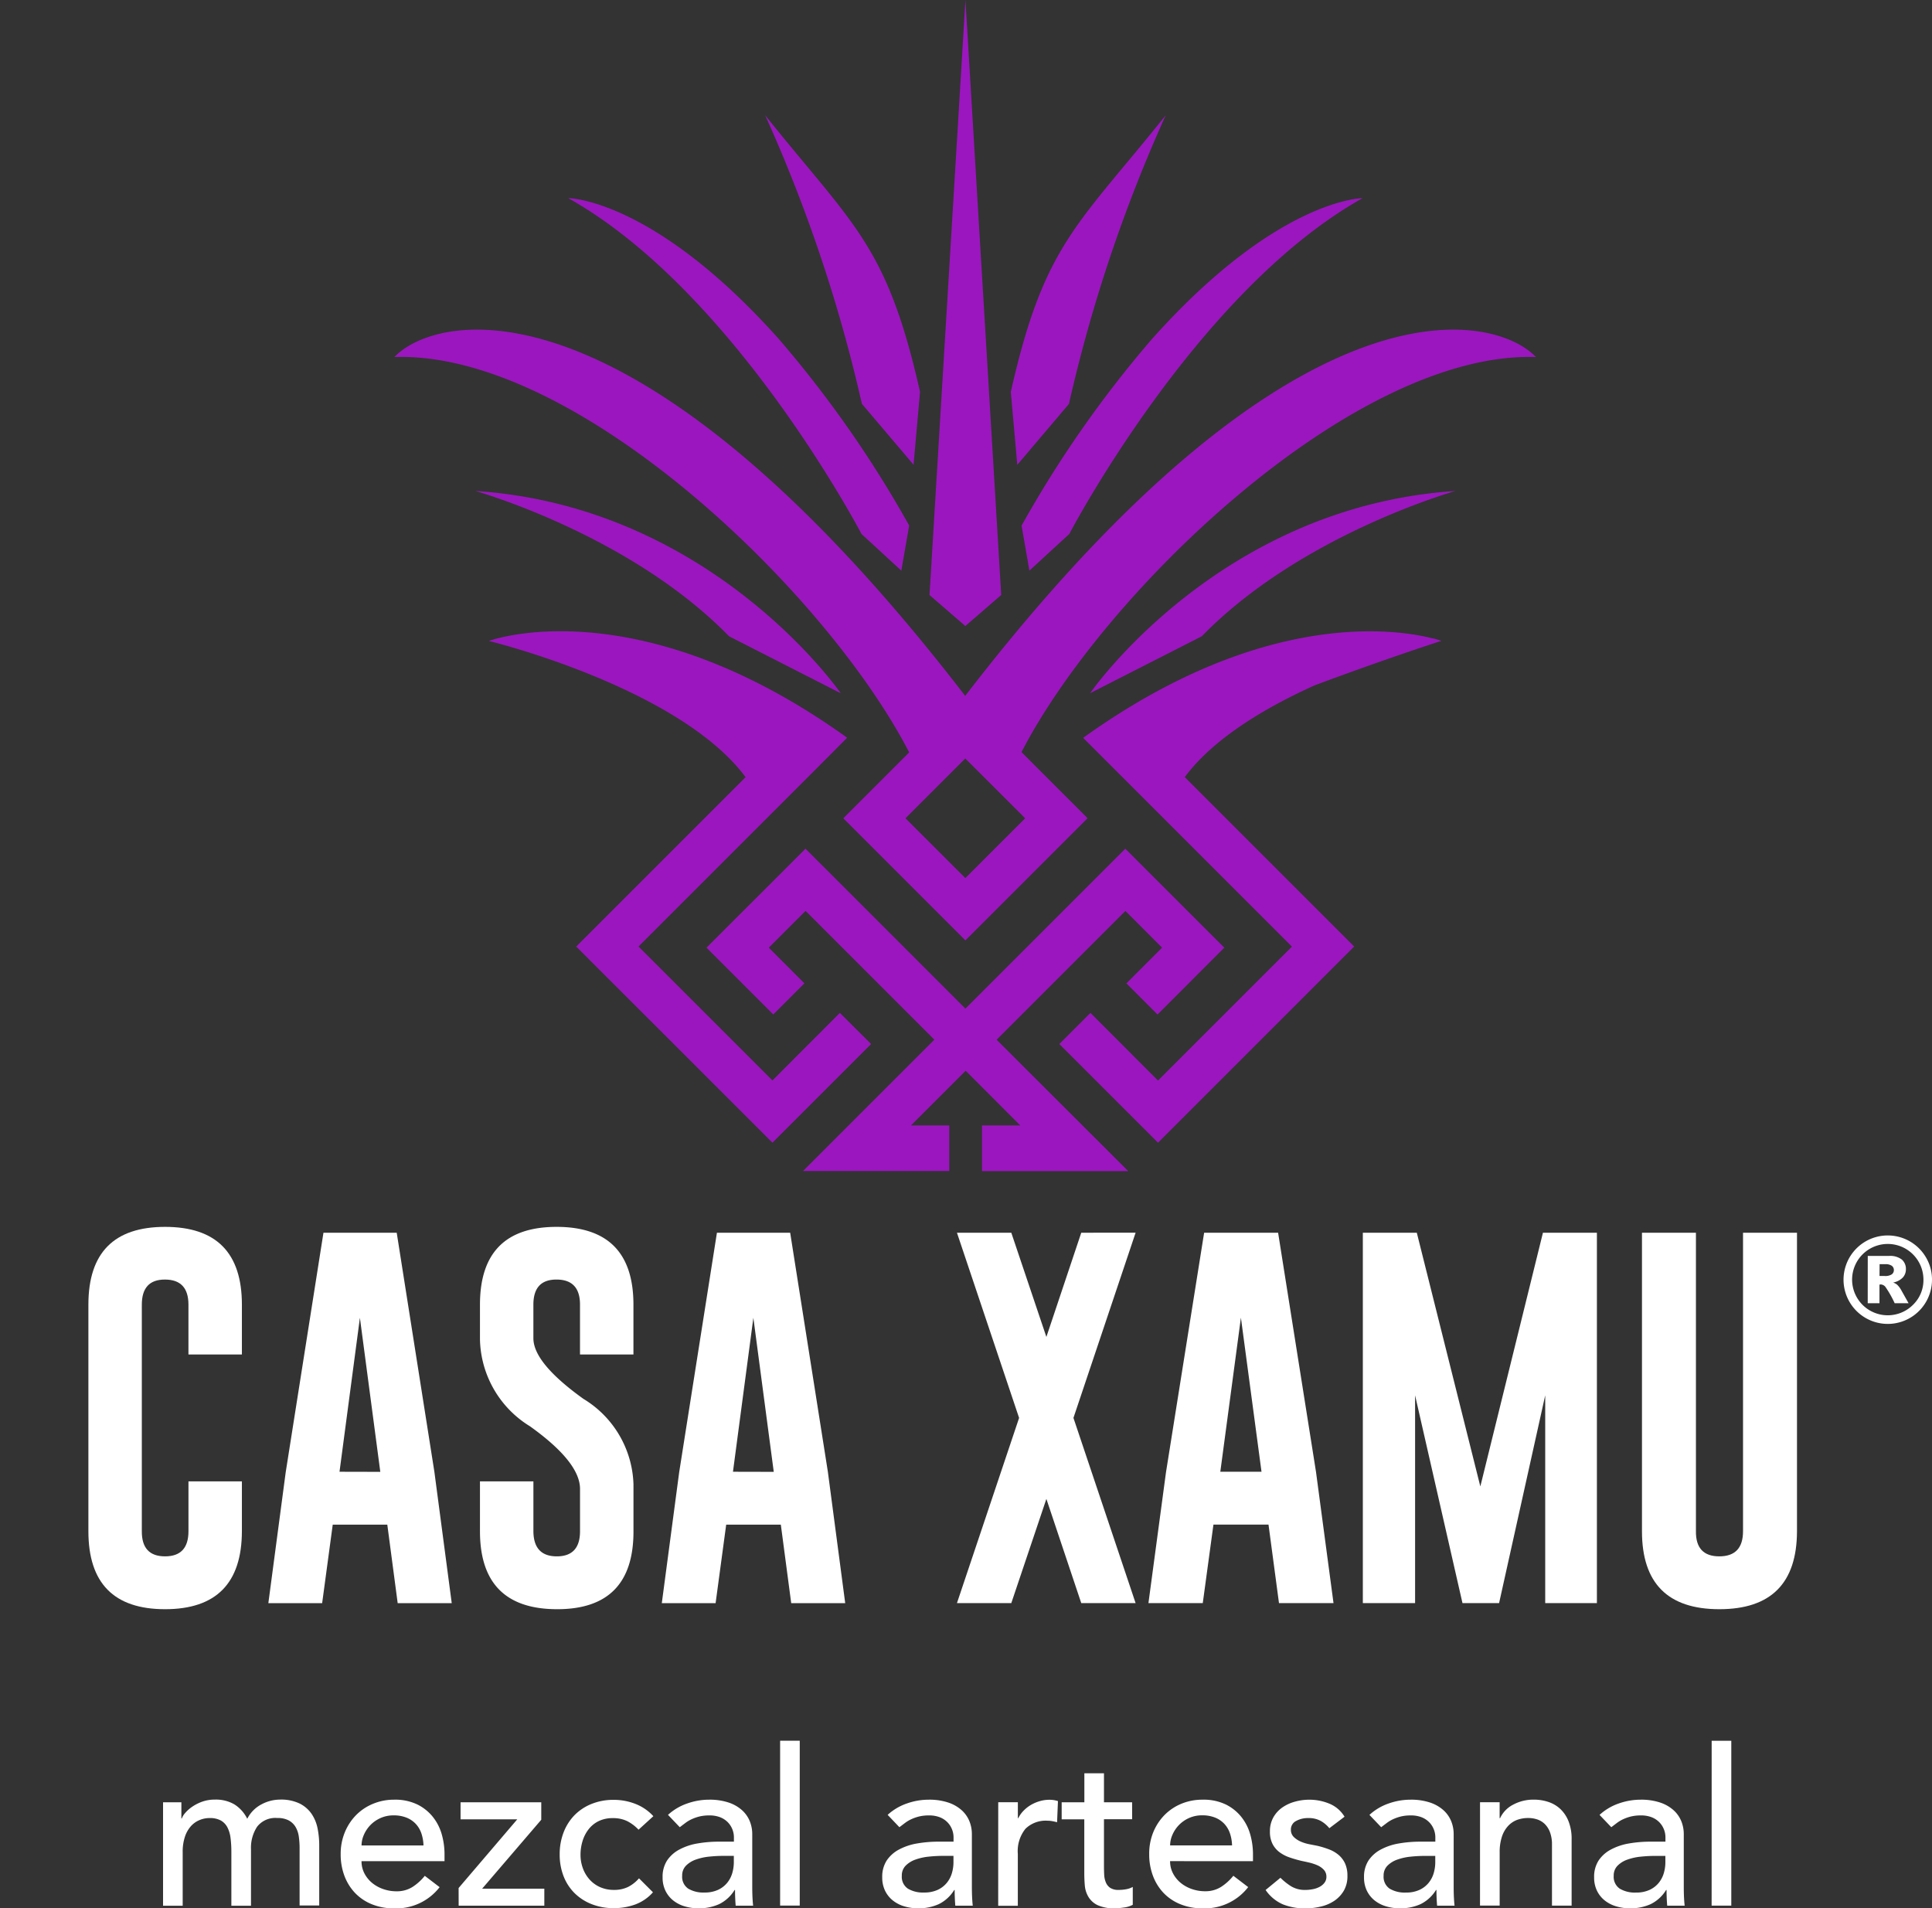
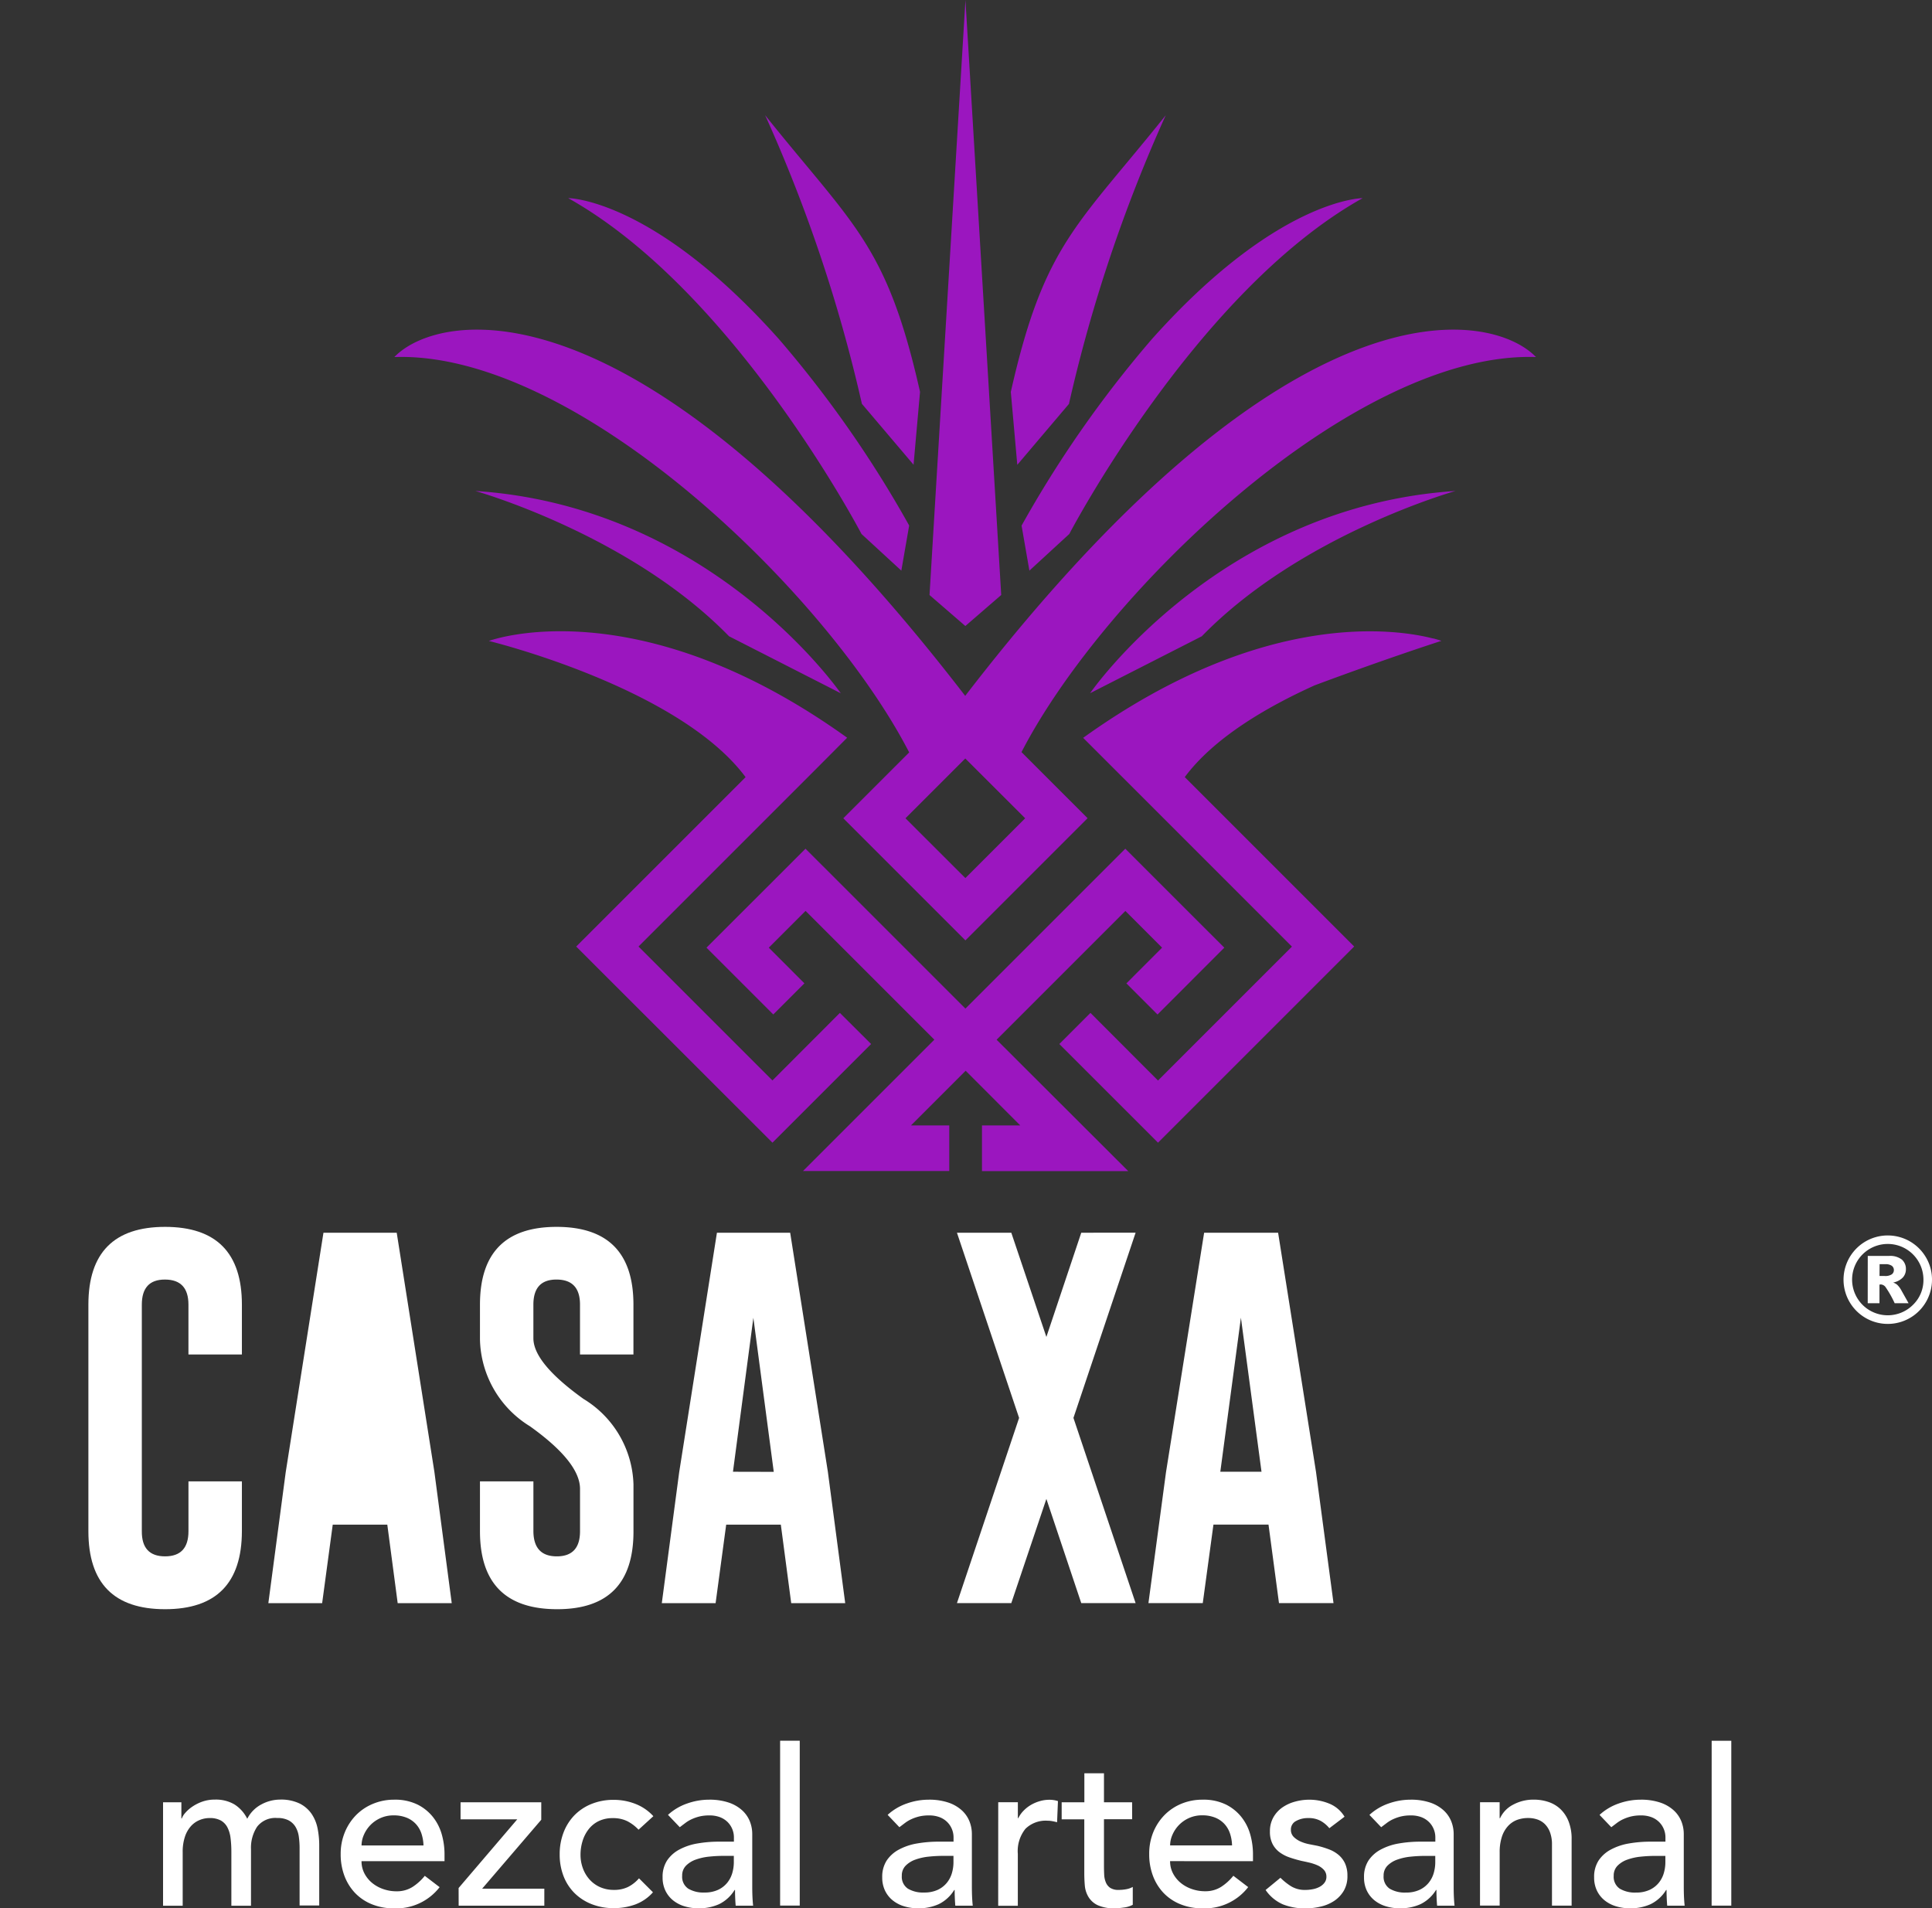
<svg xmlns="http://www.w3.org/2000/svg" viewBox="0 0 106.009 104.711" height="104.711" width="106.009">
  <rect x="0" y="0" width="106.009" height="104.711" fill="#333333" stroke="none" />
  <g transform="translate(-650.948 -46)" data-name="Grupo 45" id="Grupo_45">
    <path fill="#9b16bf" transform="translate(642.032 46)" d="M61.887,34.348l0,0,1.966-1.7L61.89,0l0,.044,0-.044L59.919,32.65l1.966,1.7ZM59.043,25.5l.355-4c-1.826-8.1-3.648-9.108-8.5-15.18a83.061,83.061,0,0,1,5.31,15.838Zm-2.857,3.8,2.186,2.011.43-2.475a61.79,61.79,0,0,0-7.136-10.216c-6.9-7.741-11.574-7.749-11.574-7.749C49.232,15.99,56.187,29.3,56.187,29.3m11.382-7.136a83.018,83.018,0,0,1,5.31-15.838c-4.854,6.072-6.676,7.084-8.5,15.18l.356,4Zm-2.6,6.673.43,2.475L67.588,29.3S74.543,15.99,83.682,10.873c0,0-4.673.009-11.574,7.749a61.757,61.757,0,0,0-7.136,10.216m22.587,6.2c-1.85-.483-9.208-1.725-19.2,5.441l-.012.006,1.691,1.691,9.766,9.766-7.349,7.348L68.75,55.579l-1.708,1.708L72.456,62.7,83.22,51.937l-9.3-9.3.007,0c1.584-2.128,4.415-3.807,7.126-5.032,3.924-1.464,6.762-2.379,6.942-2.437l.019,0s-.077-.028-.222-.072c-.077-.023-.155-.045-.236-.065M68.726,38.039l6.133-3.126c5.447-5.592,13.918-7.972,13.918-7.972-12.99.848-20.05,11.1-20.05,11.1M93.219,19.591l-.042-.016c-2.4-2.471-13.314-4.757-31.3,18.609C43.846,14.769,32.926,17.113,30.555,19.591c9.977-.339,23.716,12.9,28.248,21.695L55.188,44.9l6.7,6.7,6.7-6.7,0,0,.008,0-3.63-3.631c4.54-8.8,18.267-22.016,28.238-21.678l-.007-.007.033.007M65.167,44.9l-3.281,3.281L58.6,44.9l3.282-3.281Zm-10.118-6.86s-7.06-10.25-20.05-11.1c0,0,8.471,2.38,13.918,7.972ZM63.6,57.051l7.066-7.066L72.679,52,70.721,53.96l1.708,1.708L76.094,52,70.661,46.57l-8.773,8.773L53.114,46.57,47.681,52l3.665,3.665,1.708-1.708L51.1,52l2.018-2.018,7.066,7.066-7.2,7.2-.013.007h8.031V61.753h-2.1l3-3,2.995,3h-2.1V64.26h8.031l-.013-.007ZM55,55.579,51.3,59.285l-7.349-7.348,9.766-9.766L55.4,40.48C43.8,32.153,35.74,35.17,35.74,35.17S46.148,37.7,49.827,42.643l-9.295,9.295L51.3,62.7l5.414-5.414Z" data-name="Trazado 22" id="Trazado_22" />
    <g transform="translate(650.948 113.32)" data-name="Grupo 21" id="Grupo_21">
      <path fill="#fff" transform="translate(-88.408 -132.966)" d="M194.417,135.861a2.427,2.427,0,1,1-.326-1.212,2.382,2.382,0,0,1,.326,1.212m-.47,0a1.957,1.957,0,1,0-.573,1.383,1.885,1.885,0,0,0,.573-1.383m-3.055-1.3h1.159a1.051,1.051,0,0,1,.713.2.681.681,0,0,1,.221.532.66.66,0,0,1-.168.451.991.991,0,0,1-.531.276.718.718,0,0,1,.219.121,1.226,1.226,0,0,1,.206.264l.42.749h-.763a5.869,5.869,0,0,0-.5-.885.351.351,0,0,0-.254-.144.441.441,0,0,0-.079.01v1.019h-.645Zm.645,1.1h.279a.651.651,0,0,0,.394-.09.285.285,0,0,0,.115-.234.29.29,0,0,0-.11-.233.593.593,0,0,0-.373-.09h-.3Z" data-name="Trazado 21" id="Trazado_21" />
      <g transform="translate(4.85 0)" data-name="Grupo 19" id="Grupo_19">
        <path fill="#fff" transform="translate(0 -14.921)" d="M4.207,14.921Q0,14.921,0,19.189V31.621Q0,35.9,4.207,35.9t4.216-4.279V28.886H5.491v2.735Q5.491,33,4.207,33T2.932,31.621V19.189q0-1.378,1.263-1.377h.021q1.274.009,1.274,1.377v2.735H8.423V19.189q0-4.267-4.216-4.268" data-name="Trazado 1" id="Trazado_1" />
-         <path fill="#fff" transform="translate(-2.763 -15.011)" d="M19.681,15.333h-4.02L13.589,28.48l-.952,7.18h2.952l.581-4.31h2.994l.57,4.31H22.7l-.953-7.211ZM16.542,28.448,17.661,20l1.119,8.453Z" data-name="Trazado 2" id="Trazado_2" />
+         <path fill="#fff" transform="translate(-2.763 -15.011)" d="M19.681,15.333h-4.02L13.589,28.48l-.952,7.18h2.952l.581-4.31h2.994l.57,4.31H22.7l-.953-7.211Zl1.119,8.453Z" data-name="Trazado 2" id="Trazado_2" />
        <path fill="#fff" transform="translate(-6.014 -14.921)" d="M31.706,14.921q-4.206,0-4.206,4.268V21.1a5.73,5.73,0,0,0,2.746,4.765Q32.99,27.829,32.99,29.3v2.321Q32.99,33,31.716,33t-1.284-1.377V28.886H27.5v2.735q0,4.268,4.216,4.279t4.207-4.279V29.052a5.678,5.678,0,0,0-2.746-4.693q-2.745-1.968-2.746-3.325V19.189q0-1.378,1.264-1.377h.02q1.275.009,1.274,1.377v2.735h2.932V19.189q0-4.267-4.217-4.268" data-name="Trazado 3" id="Trazado_3" />
        <path fill="#fff" transform="translate(-8.806 -15.011)" d="M47.313,15.333H43.294L41.222,28.48l-.953,7.18h2.952l.581-4.31H46.8l.57,4.31h2.963l-.952-7.211ZM44.174,28.448,45.293,20l1.119,8.453Z" data-name="Trazado 4" id="Trazado_4" />
      </g>
      <g transform="translate(52.508 0.321)" data-name="Grupo 20" id="Grupo_20">
        <path fill="#fff" transform="translate(-125.128 -15.333)" d="M131.949,15.333l-1.914,5.718-1.925-5.718h-2.982l3.41,10.162-3.41,10.162h2.982l1.925-5.718,1.914,5.718h2.982L131.52,25.494l3.411-10.162Z" data-name="Trazado 5" id="Trazado_5" />
        <path fill="#fff" transform="translate(-128.105 -15.333)" d="M145.727,15.333h-4.059l-2.093,13.145-.963,7.179h2.981l.586-4.309H145.2l.575,4.309h2.992l-.962-7.21Zm-3.171,13.114,1.13-8.452,1.13,8.452Z" data-name="Trazado 6" id="Trazado_6" />
-         <path fill="#fff" transform="translate(-131.468 -15.333)" d="M160.186,29.255,156.7,15.333h-2.961V35.656h2.867v-11.4l2.6,11.4h2.009l2.531-11.4v11.4h2.836V15.333h-2.961Z" data-name="Trazado 7" id="Trazado_7" />
-         <path fill="#fff" transform="translate(-135.752 -15.333)" d="M178.884,15.333v16.38q0,1.377-1.3,1.378T176.3,31.713V15.333h-2.961v16.38q0,4.279,4.248,4.278t4.258-4.278V15.333Z" data-name="Trazado 8" id="Trazado_8" />
      </g>
      <path opacity="0" fill="#fff" transform="translate(-189.567 -132.966)" d="M194.417,135.861a2.427,2.427,0,1,1-.326-1.212,2.382,2.382,0,0,1,.326,1.212m-.47,0a1.957,1.957,0,1,0-.573,1.383,1.885,1.885,0,0,0,.573-1.383m-3.055-1.3h1.159a1.051,1.051,0,0,1,.713.2.681.681,0,0,1,.221.532.66.66,0,0,1-.168.451.991.991,0,0,1-.531.276.718.718,0,0,1,.219.121,1.226,1.226,0,0,1,.206.264l.42.749h-.763a5.869,5.869,0,0,0-.5-.885.351.351,0,0,0-.254-.144.441.441,0,0,0-.079.01v1.019h-.645Zm.645,1.1h.279a.651.651,0,0,0,.394-.09.285.285,0,0,0,.115-.234.29.29,0,0,0-.11-.233.593.593,0,0,0-.373-.09h-.3Z" data-name="Trazado 45" id="Trazado_45" />
    </g>
    <path fill="#fff" transform="translate(713.873 152.86)" d="M-53.978-7.965h1.005v.886h.024a.937.937,0,0,1,.185-.3,1.906,1.906,0,0,1,.383-.341A2.365,2.365,0,0,1-51.829-8a2.062,2.062,0,0,1,.7-.114,2.008,2.008,0,0,1,1.065.263,1.958,1.958,0,0,1,.706.79,1.815,1.815,0,0,1,.778-.79,2.172,2.172,0,0,1,1.017-.263,2.351,2.351,0,0,1,1.077.215,1.734,1.734,0,0,1,.658.568,2.171,2.171,0,0,1,.329.8,4.719,4.719,0,0,1,.09.927v3.3h-1.077V-5.452a4.486,4.486,0,0,0-.042-.622A1.438,1.438,0,0,0-46.7-6.6a.988.988,0,0,0-.371-.365,1.268,1.268,0,0,0-.634-.138,1.262,1.262,0,0,0-1.113.479,2.1,2.1,0,0,0-.335,1.233v3.1h-1.077V-5.26A6.014,6.014,0,0,0-50.274-6a1.74,1.74,0,0,0-.168-.58.924.924,0,0,0-.359-.383,1.233,1.233,0,0,0-.628-.138,1.417,1.417,0,0,0-.556.114,1.316,1.316,0,0,0-.473.341,1.655,1.655,0,0,0-.323.58,2.6,2.6,0,0,0-.12.832v2.944h-1.077Zm10.89,3.231a1.423,1.423,0,0,0,.162.676,1.682,1.682,0,0,0,.425.521,1.966,1.966,0,0,0,.61.335,2.187,2.187,0,0,0,.718.12,1.606,1.606,0,0,0,.874-.233,2.813,2.813,0,0,0,.682-.616l.814.622a3,3,0,0,1-2.513,1.161,3.124,3.124,0,0,1-1.215-.227A2.645,2.645,0,0,1-43.452-3a2.787,2.787,0,0,1-.58-.945,3.342,3.342,0,0,1-.2-1.179,3.1,3.1,0,0,1,.221-1.179,2.923,2.923,0,0,1,.61-.945,2.785,2.785,0,0,1,.927-.628A2.984,2.984,0,0,1-41.3-8.109a2.8,2.8,0,0,1,1.275.263,2.519,2.519,0,0,1,.856.688,2.715,2.715,0,0,1,.485.957,3.987,3.987,0,0,1,.15,1.083v.383Zm3.4-.862a2.272,2.272,0,0,0-.114-.658,1.448,1.448,0,0,0-.305-.521,1.406,1.406,0,0,0-.509-.347,1.861,1.861,0,0,0-.712-.126,1.729,1.729,0,0,0-.724.15,1.764,1.764,0,0,0-.556.389,1.8,1.8,0,0,0-.353.533,1.465,1.465,0,0,0-.126.58Zm1.927,2.334,3.219-3.77h-3.112v-.933h4.428v.957l-3.243,3.782h3.411v.933h-4.7Zm9.873-3.2a2.261,2.261,0,0,0-.628-.473,1.762,1.762,0,0,0-.784-.162,1.733,1.733,0,0,0-.772.162,1.572,1.572,0,0,0-.551.443,1.991,1.991,0,0,0-.335.646,2.541,2.541,0,0,0-.114.76,2.123,2.123,0,0,0,.132.748,1.884,1.884,0,0,0,.371.616,1.707,1.707,0,0,0,.574.413,1.83,1.83,0,0,0,.754.15,1.723,1.723,0,0,0,.778-.162,1.993,1.993,0,0,0,.6-.473l.766.766a2.411,2.411,0,0,1-.975.67,3.406,3.406,0,0,1-1.179.2,3.243,3.243,0,0,1-1.2-.215,2.778,2.778,0,0,1-.939-.6,2.671,2.671,0,0,1-.61-.933,3.243,3.243,0,0,1-.215-1.2,3.29,3.29,0,0,1,.215-1.209,2.765,2.765,0,0,1,.6-.945,2.742,2.742,0,0,1,.933-.616A3.2,3.2,0,0,1-29.253-8.1a3.252,3.252,0,0,1,1.191.221,2.619,2.619,0,0,1,.987.676Zm1.616-.814A3,3,0,0,1-25.219-7.9a3.6,3.6,0,0,1,1.2-.209,3.281,3.281,0,0,1,1.071.156,2.083,2.083,0,0,1,.736.419,1.653,1.653,0,0,1,.425.6,1.885,1.885,0,0,1,.138.712v2.9q0,.3.012.551t.036.479h-.957q-.036-.431-.036-.862h-.024a2.063,2.063,0,0,1-.85.778,2.678,2.678,0,0,1-1.137.227,2.61,2.61,0,0,1-.754-.108,1.84,1.84,0,0,1-.628-.323,1.543,1.543,0,0,1-.425-.533,1.652,1.652,0,0,1-.156-.736,1.635,1.635,0,0,1,.245-.922,1.858,1.858,0,0,1,.67-.6,3.235,3.235,0,0,1,.993-.335,6.9,6.9,0,0,1,1.215-.1h.79V-6.05a1.181,1.181,0,0,0-.084-.431,1.163,1.163,0,0,0-.251-.389,1.2,1.2,0,0,0-.419-.275,1.592,1.592,0,0,0-.6-.1,2.207,2.207,0,0,0-.545.06,2.41,2.41,0,0,0-.425.15,1.865,1.865,0,0,0-.347.209l-.3.227Zm3.04,2.25a7.543,7.543,0,0,0-.784.042,3.063,3.063,0,0,0-.73.162,1.408,1.408,0,0,0-.539.335.757.757,0,0,0-.209.551.781.781,0,0,0,.329.706,1.611,1.611,0,0,0,.892.215,1.728,1.728,0,0,0,.754-.15,1.417,1.417,0,0,0,.5-.389,1.507,1.507,0,0,0,.275-.533,2.105,2.105,0,0,0,.084-.58v-.359Zm3.112-6.319h1.077v9.047h-1.077Zm5.9,4.069A3,3,0,0,1-13.168-7.9a3.6,3.6,0,0,1,1.2-.209,3.281,3.281,0,0,1,1.071.156,2.083,2.083,0,0,1,.736.419,1.653,1.653,0,0,1,.425.6,1.885,1.885,0,0,1,.138.712v2.9q0,.3.012.551t.036.479h-.957q-.036-.431-.036-.862h-.024a2.063,2.063,0,0,1-.85.778,2.678,2.678,0,0,1-1.137.227,2.61,2.61,0,0,1-.754-.108,1.84,1.84,0,0,1-.628-.323,1.543,1.543,0,0,1-.425-.533,1.652,1.652,0,0,1-.156-.736,1.635,1.635,0,0,1,.245-.922,1.858,1.858,0,0,1,.67-.6,3.235,3.235,0,0,1,.993-.335,6.9,6.9,0,0,1,1.215-.1h.79V-6.05a1.181,1.181,0,0,0-.084-.431,1.163,1.163,0,0,0-.251-.389,1.2,1.2,0,0,0-.419-.275,1.592,1.592,0,0,0-.6-.1,2.207,2.207,0,0,0-.545.06,2.41,2.41,0,0,0-.425.15,1.865,1.865,0,0,0-.347.209l-.3.227Zm3.04,2.25a7.543,7.543,0,0,0-.784.042,3.063,3.063,0,0,0-.73.162,1.408,1.408,0,0,0-.539.335.757.757,0,0,0-.209.551.781.781,0,0,0,.329.706,1.611,1.611,0,0,0,.892.215,1.728,1.728,0,0,0,.754-.15,1.417,1.417,0,0,0,.5-.389,1.507,1.507,0,0,0,.275-.533,2.105,2.105,0,0,0,.084-.58v-.359Zm3.028-2.944h1.077v.874h.024A1.537,1.537,0,0,1-6.766-7.5a1.924,1.924,0,0,1,.4-.317,2.118,2.118,0,0,1,.485-.209,1.85,1.85,0,0,1,.527-.078,1.507,1.507,0,0,1,.479.072l-.048,1.161q-.132-.036-.263-.06a1.469,1.469,0,0,0-.263-.024,1.585,1.585,0,0,0-1.209.443,1.946,1.946,0,0,0-.419,1.376v2.848H-8.154Zm7.348.933H-2.35v2.573q0,.239.012.473a1.241,1.241,0,0,0,.09.419.679.679,0,0,0,.239.3.819.819,0,0,0,.473.114,2.271,2.271,0,0,0,.395-.036A1.141,1.141,0,0,0-.77-3.322v.981a1.406,1.406,0,0,1-.5.15,3.728,3.728,0,0,1-.473.042A2.166,2.166,0,0,1-2.7-2.322a1.183,1.183,0,0,1-.5-.449A1.452,1.452,0,0,1-3.4-3.388q-.03-.341-.03-.688V-7.032H-4.671v-.933h1.245V-9.557H-2.35v1.592H-.806Zm2.082,2.3a1.422,1.422,0,0,0,.162.676,1.682,1.682,0,0,0,.425.521,1.966,1.966,0,0,0,.61.335,2.187,2.187,0,0,0,.718.12,1.606,1.606,0,0,0,.874-.233,2.813,2.813,0,0,0,.682-.616l.814.622A3,3,0,0,1,3.048-2.149a3.124,3.124,0,0,1-1.215-.227A2.645,2.645,0,0,1,.912-3a2.787,2.787,0,0,1-.58-.945,3.342,3.342,0,0,1-.2-1.179A3.1,3.1,0,0,1,.349-6.308a2.923,2.923,0,0,1,.61-.945,2.785,2.785,0,0,1,.927-.628A2.984,2.984,0,0,1,3.06-8.109a2.8,2.8,0,0,1,1.275.263,2.519,2.519,0,0,1,.856.688,2.715,2.715,0,0,1,.485.957,3.986,3.986,0,0,1,.15,1.083v.383Zm3.4-.862a2.272,2.272,0,0,0-.114-.658,1.448,1.448,0,0,0-.305-.521,1.406,1.406,0,0,0-.509-.347,1.861,1.861,0,0,0-.712-.126,1.729,1.729,0,0,0-.724.15,1.764,1.764,0,0,0-.556.389,1.8,1.8,0,0,0-.353.533,1.465,1.465,0,0,0-.126.58Zm5.338-.945a1.651,1.651,0,0,0-.473-.4A1.362,1.362,0,0,0,8.852-7.1a1.311,1.311,0,0,0-.664.162.515.515,0,0,0-.281.473.539.539,0,0,0,.162.407,1.276,1.276,0,0,0,.383.251,2.246,2.246,0,0,0,.473.144l.431.084a5,5,0,0,1,.652.2,1.8,1.8,0,0,1,.527.311,1.35,1.35,0,0,1,.347.467,1.608,1.608,0,0,1,.126.67,1.572,1.572,0,0,1-.2.82,1.715,1.715,0,0,1-.527.556,2.216,2.216,0,0,1-.736.311,3.671,3.671,0,0,1-.832.1A3.287,3.287,0,0,1,7.47-2.364a2.228,2.228,0,0,1-.951-.79l.814-.67a3.351,3.351,0,0,0,.586.467,1.454,1.454,0,0,0,.79.2A2.1,2.1,0,0,0,9.121-3.2a1.274,1.274,0,0,0,.371-.132.812.812,0,0,0,.263-.227.519.519,0,0,0,.1-.317.547.547,0,0,0-.15-.395,1.084,1.084,0,0,0-.359-.245,2.613,2.613,0,0,0-.443-.144q-.233-.054-.413-.09-.347-.084-.658-.191a2,2,0,0,1-.551-.287A1.327,1.327,0,0,1,6.9-5.679a1.463,1.463,0,0,1-.144-.682,1.546,1.546,0,0,1,.185-.772,1.649,1.649,0,0,1,.491-.545A2.22,2.22,0,0,1,8.128-8a2.925,2.925,0,0,1,.784-.108,2.88,2.88,0,0,1,1.1.215,1.744,1.744,0,0,1,.838.718Zm2.2-.73A3,3,0,0,1,13.268-7.9a3.6,3.6,0,0,1,1.2-.209,3.281,3.281,0,0,1,1.071.156,2.083,2.083,0,0,1,.736.419,1.653,1.653,0,0,1,.425.6,1.885,1.885,0,0,1,.138.712v2.9q0,.3.012.551t.036.479h-.957q-.036-.431-.036-.862h-.024a2.063,2.063,0,0,1-.85.778,2.678,2.678,0,0,1-1.137.227,2.61,2.61,0,0,1-.754-.108A1.84,1.84,0,0,1,12.5-2.58a1.543,1.543,0,0,1-.425-.533,1.652,1.652,0,0,1-.156-.736,1.635,1.635,0,0,1,.245-.922,1.858,1.858,0,0,1,.67-.6,3.235,3.235,0,0,1,.993-.335,6.9,6.9,0,0,1,1.215-.1h.79V-6.05a1.181,1.181,0,0,0-.084-.431,1.163,1.163,0,0,0-.251-.389,1.2,1.2,0,0,0-.419-.275,1.592,1.592,0,0,0-.6-.1,2.207,2.207,0,0,0-.545.06,2.41,2.41,0,0,0-.425.15,1.865,1.865,0,0,0-.347.209l-.3.227Zm3.04,2.25a7.543,7.543,0,0,0-.784.042,3.063,3.063,0,0,0-.73.162,1.408,1.408,0,0,0-.539.335.757.757,0,0,0-.209.551.781.781,0,0,0,.329.706,1.611,1.611,0,0,0,.892.215,1.728,1.728,0,0,0,.754-.15,1.417,1.417,0,0,0,.5-.389,1.507,1.507,0,0,0,.275-.533,2.105,2.105,0,0,0,.084-.58v-.359Zm3.028-2.944H19.36v.874h.024a1.587,1.587,0,0,1,.706-.736,2.337,2.337,0,0,1,1.161-.281,2.462,2.462,0,0,1,.784.126,1.769,1.769,0,0,1,.658.389,1.875,1.875,0,0,1,.449.676,2.586,2.586,0,0,1,.168.975v3.65H22.232V-5.643a1.893,1.893,0,0,0-.108-.676,1.235,1.235,0,0,0-.287-.455,1.078,1.078,0,0,0-.413-.251,1.523,1.523,0,0,0-.485-.078A1.758,1.758,0,0,0,20.317-7a1.3,1.3,0,0,0-.5.341,1.61,1.61,0,0,0-.335.592,2.7,2.7,0,0,0-.12.85v2.92H18.283Zm6.558.694A3,3,0,0,1,25.894-7.9a3.6,3.6,0,0,1,1.2-.209,3.281,3.281,0,0,1,1.071.156,2.083,2.083,0,0,1,.736.419,1.653,1.653,0,0,1,.425.6,1.885,1.885,0,0,1,.138.712v2.9q0,.3.012.551t.036.479h-.957q-.036-.431-.036-.862h-.024a2.063,2.063,0,0,1-.85.778,2.678,2.678,0,0,1-1.137.227,2.61,2.61,0,0,1-.754-.108,1.84,1.84,0,0,1-.628-.323,1.543,1.543,0,0,1-.425-.533,1.652,1.652,0,0,1-.156-.736,1.635,1.635,0,0,1,.245-.922,1.858,1.858,0,0,1,.67-.6,3.235,3.235,0,0,1,.993-.335,6.9,6.9,0,0,1,1.215-.1h.79V-6.05a1.181,1.181,0,0,0-.084-.431,1.163,1.163,0,0,0-.251-.389,1.2,1.2,0,0,0-.419-.275,1.592,1.592,0,0,0-.6-.1,2.207,2.207,0,0,0-.545.06,2.41,2.41,0,0,0-.425.15,1.865,1.865,0,0,0-.347.209l-.3.227Zm3.04,2.25a7.543,7.543,0,0,0-.784.042,3.063,3.063,0,0,0-.73.162,1.408,1.408,0,0,0-.539.335.757.757,0,0,0-.209.551.781.781,0,0,0,.329.706,1.611,1.611,0,0,0,.892.215,1.728,1.728,0,0,0,.754-.15,1.417,1.417,0,0,0,.5-.389,1.507,1.507,0,0,0,.275-.533,2.105,2.105,0,0,0,.084-.58v-.359Zm3.112-6.319h1.077v9.047H30.992Z" data-name="Trazado 6975" id="Trazado_6975" />
  </g>
</svg>